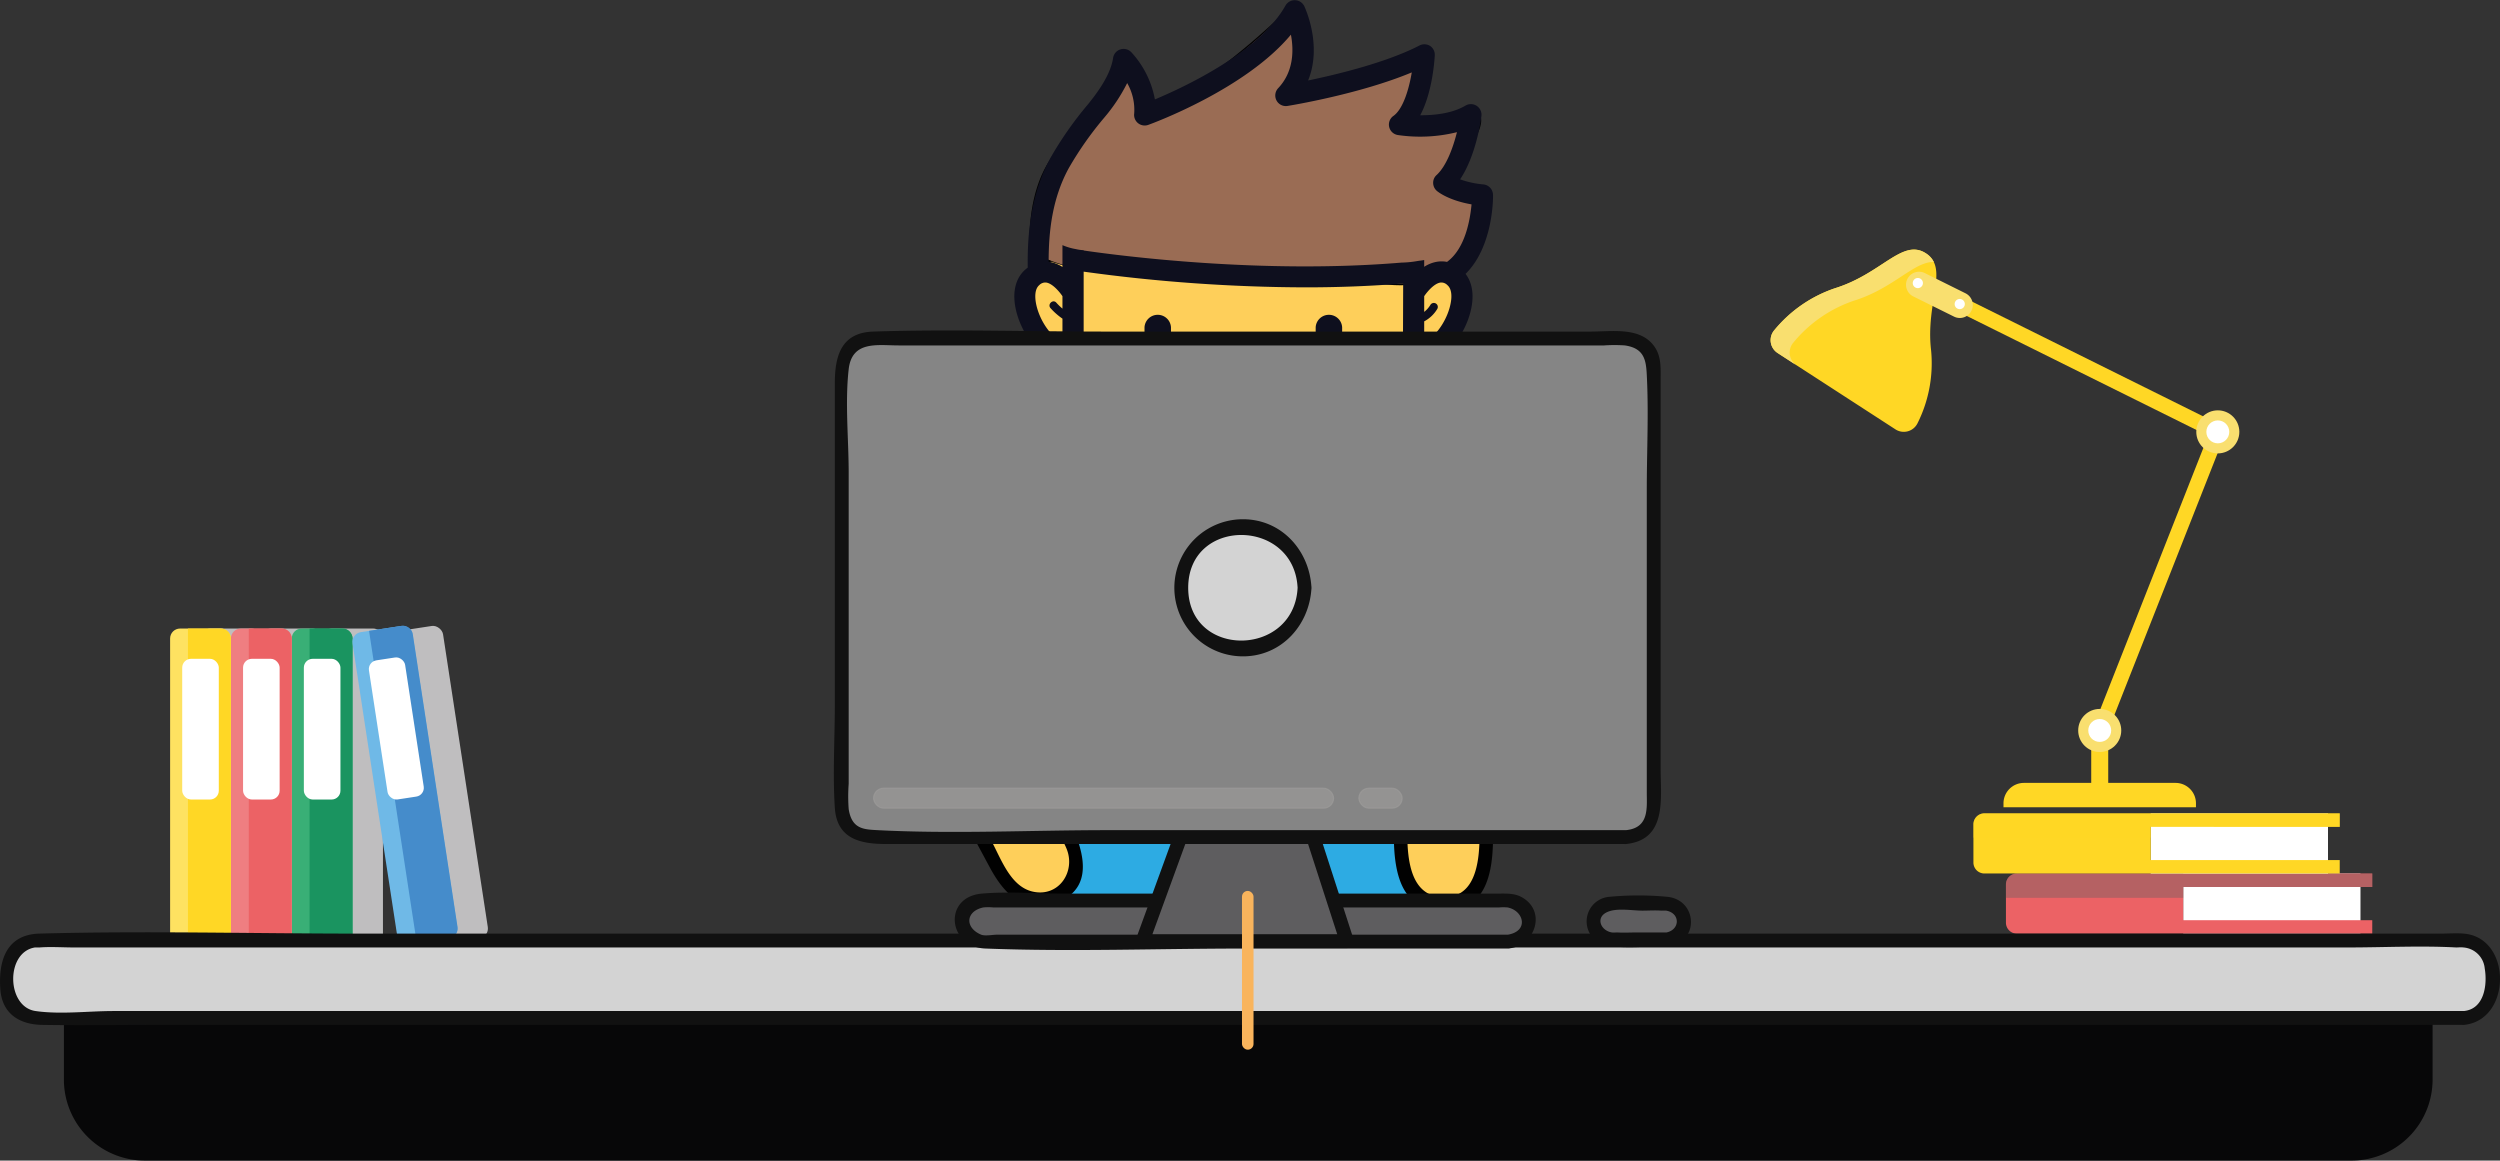
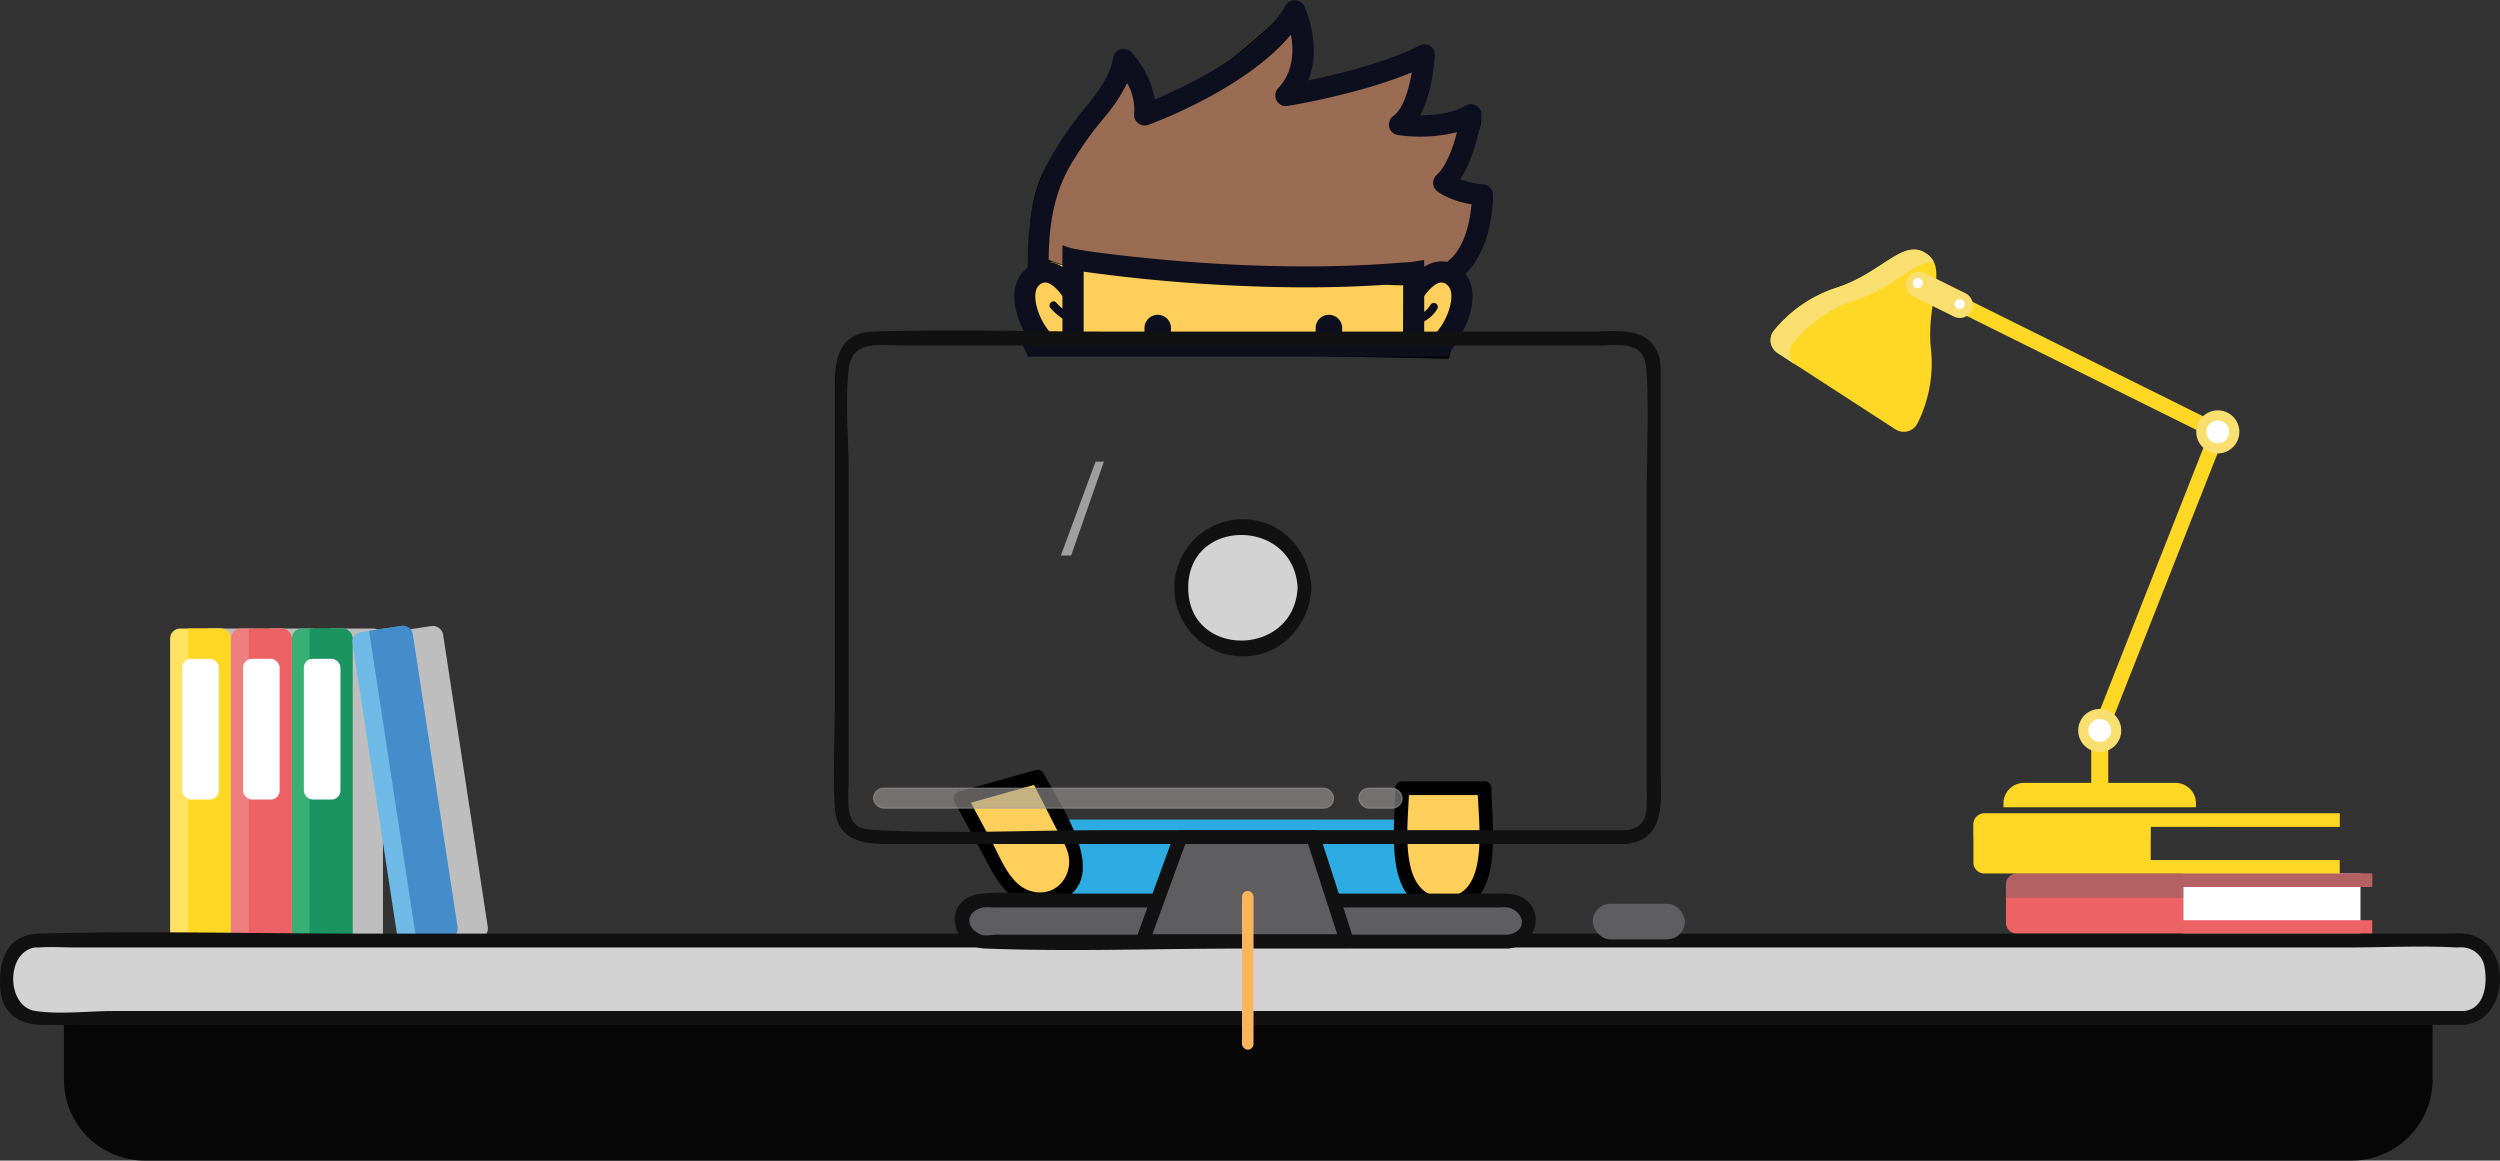
<svg xmlns="http://www.w3.org/2000/svg" viewBox="0 0 541.13 251.21">
  <rect x="0" y="0" width="541.13" height="251.21" fill="#333333" stroke="none" />
  <defs>
    <style>.cls-1{isolation:isolate;}.cls-2,.cls-7{fill:#ffd725;}.cls-3{fill:#f9df6f;}.cls-25,.cls-4{fill:#fff;}.cls-5{fill:#ec6265;}.cls-6{fill:#626161;}.cls-6,.cls-7{opacity:0.4;mix-blend-mode:multiply;}.cls-8{fill:#bfbebf;}.cls-9{fill:#39af76;}.cls-10{fill:#1a9460;}.cls-11{fill:#ef7e81;}.cls-12{fill:#fee261;}.cls-13{fill:#6fb9e7;}.cls-14{fill:#458ccb;}.cls-15{fill:#070708;}.cls-16{fill:#d3d3d3;}.cls-17{fill:#111;}.cls-18,.cls-23{fill:#fecf5a;}.cls-18{stroke:#010101;}.cls-18,.cls-22,.cls-27{stroke-miterlimit:10;}.cls-19{fill:#9a6c54;}.cls-20{fill:#010101;}.cls-21{fill:#0e0f1e;}.cls-22{fill:#2dabe3;stroke:#2dabe3;stroke-width:0.5px;}.cls-24{fill:#5e5d5f;}.cls-25{opacity:0.53;}.cls-26{fill:#858585;}.cls-27{fill:#9f9e9d;stroke:#9f9e9d;stroke-width:0.25px;opacity:0.59;}.cls-28{fill:#f9b45c;}</style>
  </defs>
  <title>icon 1</title>
  <g class="cls-1">
    <g id="Layer_1" data-name="Layer 1">
      <path class="cls-2" d="M412.8,428.6A29,29,0,0,1,426,419.47c10.12-3.16,14.57-10.84,19.64-7.55s-.11,10.48,1.13,21a29,29,0,0,1-2.94,15.79,3.31,3.31,0,0,1-4.77,1.32l-12.76-8.27-12.76-8.27A3.31,3.31,0,0,1,412.8,428.6Z" transform="translate(-28.78 -357.09)" />
      <path class="cls-3" d="M412.8,428.6A29,29,0,0,1,426,419.47c10.12-3.16,14.57-10.84,19.64-7.55a4.63,4.63,0,0,1,1.72,1.88c-4.23-.14-8.73,5.7-17.22,8.35a29,29,0,0,0-13.21,9.13,3.31,3.31,0,0,0,.74,4.9l-4.13-2.68A3.31,3.31,0,0,1,412.8,428.6Z" transform="translate(-28.78 -357.09)" />
      <rect class="cls-2" x="494.26" y="448.04" width="3.29" height="70.59" transform="translate(751.17 757.81) rotate(-158.48)" />
      <rect class="cls-2" x="476.15" y="399.9" width="3.29" height="70.59" transform="translate(1051.27 -156.34) rotate(116.4)" />
      <circle class="cls-3" cx="480.05" cy="93.48" r="4.66" />
      <circle class="cls-4" cx="480.05" cy="93.48" r="2.48" />
      <path class="cls-3" d="M441.64,417.47h0a2.82,2.82,0,0,1,3.77-1.27l8.82,4.38a2.82,2.82,0,0,1,1.27,3.77h0a2.8,2.8,0,0,1-3.77,1.27l-8.82-4.37A2.81,2.81,0,0,1,441.64,417.47Z" transform="translate(-28.78 -357.09)" />
      <path class="cls-4" d="M451.87,422.93A1.1,1.1,0,1,1,453,424,1.09,1.09,0,0,1,451.87,422.93Z" transform="translate(-28.78 -357.09)" />
      <path class="cls-4" d="M442.8,418.37a1.1,1.1,0,1,1,1.1,1.09A1.1,1.1,0,0,1,442.8,418.37Z" transform="translate(-28.78 -357.09)" />
      <path class="cls-2" d="M466.86,526.55h32.82A4.42,4.42,0,0,1,504.1,531v.82H462.44V531A4.42,4.42,0,0,1,466.86,526.55Z" transform="translate(-28.78 -357.09)" />
      <rect class="cls-2" x="481.43" y="517.39" width="3.68" height="11.43" transform="translate(937.76 689.12) rotate(-180)" />
      <circle class="cls-3" cx="454.49" cy="158.11" r="4.66" />
      <circle class="cls-4" cx="454.49" cy="158.11" r="2.48" />
      <rect class="cls-4" x="472.56" y="189.08" width="38.37" height="13.02" />
      <path class="cls-5" d="M542.26,549.08v-2.92H465.35a2.39,2.39,0,0,0-2.38,2.39v8.25a2.38,2.38,0,0,0,2.38,2.38h76.91v-2.91H501.34v-7.19Z" transform="translate(-28.78 -357.09)" />
      <path class="cls-6" d="M465.35,546.16a2.39,2.39,0,0,0-2.38,2.39v2.87h38.37v-2.34h40.92v-2.92H465.35Z" transform="translate(-28.78 -357.09)" />
-       <rect class="cls-4" x="465.53" y="176.06" width="38.37" height="13.02" />
      <path class="cls-2" d="M535.22,536.06v-2.92h-76.9a2.39,2.39,0,0,0-2.39,2.39v8.25a2.38,2.38,0,0,0,2.39,2.38h76.9v-2.91H494.31v-7.19Z" transform="translate(-28.78 -357.09)" />
      <path class="cls-7" d="M458.32,533.14a2.39,2.39,0,0,0-2.39,2.39v2.87h38.38v-2.34h40.91v-2.92h-76.9Z" transform="translate(-28.78 -357.09)" />
      <path class="cls-8" d="M74.33,493.14h8.86a2.15,2.15,0,0,1,2.15,2.15,2.16,2.16,0,0,1,2.16-2.15h8.85a2.16,2.16,0,0,1,2.16,2.15,2.15,2.15,0,0,1,2.15-2.15h8.86a2.15,2.15,0,0,1,2.15,2.15v64.1a2.15,2.15,0,0,1-2.15,2.15h-8.86a2.15,2.15,0,0,1-2.15-2.15,2.16,2.16,0,0,1-2.16,2.15H87.5a2.16,2.16,0,0,1-2.16-2.15,2.15,2.15,0,0,1-2.15,2.15H74.33a2.15,2.15,0,0,1-2.15-2.15v-64.1A2.15,2.15,0,0,1,74.33,493.14Z" transform="translate(-28.78 -357.09)" />
      <rect class="cls-8" x="116.46" y="492.84" width="13.16" height="68.4" rx="2.15" transform="translate(-107.02 -332.43) rotate(-8.69)" />
      <rect class="cls-9" x="63.15" y="136.05" width="13.16" height="68.4" rx="2.15" />
      <path class="cls-10" d="M102.93,493.14a2.16,2.16,0,0,1,2.16,2.15v64.1a2.16,2.16,0,0,1-2.16,2.15H95.79v-68.4Z" transform="translate(-28.78 -357.09)" />
      <rect class="cls-4" x="65.77" y="142.6" width="7.92" height="30.46" rx="1.91" />
      <rect class="cls-11" x="49.98" y="136.05" width="13.16" height="68.4" rx="2.15" />
      <path class="cls-5" d="M89.77,493.14a2.15,2.15,0,0,1,2.15,2.15v64.1a2.15,2.15,0,0,1-2.15,2.15H82.63v-68.4Z" transform="translate(-28.78 -357.09)" />
      <rect class="cls-4" x="52.61" y="142.6" width="7.92" height="30.46" rx="1.91" />
      <rect class="cls-12" x="36.82" y="136.05" width="13.16" height="68.4" rx="2.15" />
      <path class="cls-2" d="M76.6,493.14a2.16,2.16,0,0,1,2.16,2.15v64.1a2.16,2.16,0,0,1-2.16,2.15H69.46v-68.4Z" transform="translate(-28.78 -357.09)" />
      <rect class="cls-4" x="39.44" y="142.6" width="7.92" height="30.46" rx="1.91" />
      <rect class="cls-13" x="109.88" y="492.84" width="13.16" height="68.4" rx="2.15" transform="translate(-107.1 -333.43) rotate(-8.69)" />
      <path class="cls-14" d="M115.67,492.56a2.16,2.16,0,0,1,2.46,1.81l9.68,63.35a2.15,2.15,0,0,1-1.8,2.46L119,561.26l-10.34-67.62Z" transform="translate(-28.78 -357.09)" />
-       <rect class="cls-4" x="110.63" y="499.53" width="7.92" height="30.46" rx="1.91" transform="translate(-105.26 -333.86) rotate(-8.69)" />
      <path class="cls-15" d="M13.83,214.13H526.54a0,0,0,0,1,0,0v19.54A17.54,17.54,0,0,1,509,251.21H31.37a17.54,17.54,0,0,1-17.54-17.54V214.13a0,0,0,0,1,0,0Z" />
      <rect class="cls-16" x="1.57" y="203.59" width="537.75" height="16.76" rx="6" />
      <path class="cls-17" d="M562.1,575.93H53.34c-5.42,0-11.49.78-16.87,0-6.32-.91-6.52-12.75-.12-13.76.32,0,.67,0,1,0,2.43-.19,4.95,0,7.38,0H537.1c7.73,0,15.6-.42,23.32,0,.51,0,1.05-.07,1.55,0a5,5,0,0,1,4.63,4.5c.61,3.59-.08,8.81-4.5,9.26-1.91.19-1.93,3.2,0,3,10.38-1,10.47-18.91-.05-19.76-1.61-.13-3.28,0-4.89,0H106.3c-23,0-46-.63-69,0-7.07.2-8.9,5.76-8.45,12.06.39,5.36,4.22,7.62,9.05,7.7,8.12.14,16.25,0,24.37,0H562.1A1.5,1.5,0,0,0,562.1,575.93Z" transform="translate(-28.78 -357.09)" />
      <polygon class="cls-18" points="229.97 52.83 221.47 63.02 226.98 75.45 313.21 77.15 316.39 64.99 310.91 56.66 229.97 52.83" />
      <path class="cls-19" d="M251.91,412,260.1,415l74,3.52s13.12-1.29,15.13-17.29v-3.38s-8.72,1.6-8-1.71c0,0,10.7-12.57,7.26-14.83,0,0-16.25,5.81-18.11,4.07,0,0,7.34-12.57,5.71-17.14,0,0-26.17,9.87-30.17,9,0,0,7.15-3.1,2.4-18.64,0,0-22.1,21.5-31.81,22.3,0,0-1.82-6.68-4.75-6.72,0,0-5.3,9-11.57,13.48a15.31,15.31,0,0,0-5,6.12A36,36,0,0,0,251.91,412Z" transform="translate(-28.78 -357.09)" />
      <path class="cls-20" d="M251.86,412.15c5.05,1.89,8.41,3.08,13.64,3.33l27.66,1.32,30.14,1.43c3.78.18,8,1,11.75.37,9.86-1.55,14.4-11.8,14.4-20.71a.19.19,0,0,0-.24-.18c-2,.35-7.61,1.1-7.55-1.77,0-1,3.24-4.18,3.82-5,1.3-1.88,5.68-7.35,3.13-9.7a.16.16,0,0,0-.18-.05c-2.45.87-16.51,6.4-17.8,4.16-.3-.53,3.53-7,3.82-7.74,1.18-2.85,2.59-6.24,1.81-9.36a.17.17,0,0,0-.23-.13c-8.61,3.24-17.5,6.83-26.55,8.61a8.06,8.06,0,0,1-2.85.4c-.91-.22-.36.64-.08-.05s1.48-1.41,1.92-2.11c3-4.79,1.45-11.41,0-16.41a.19.19,0,0,0-.31-.09,164.88,164.88,0,0,1-18,15.28c-3,2.15-8.54,7-12.42,6.77-1.89-.11-.85-.08-1.76-1.67-.32-.58-.51-1.25-.84-1.84-.81-1.47-1.66-2.64-3.35-3a.19.19,0,0,0-.21.08,57.6,57.6,0,0,1-4.6,6.56c-2.77,3.45-6.41,5.79-9.33,9-5.18,5.71-6.41,15-5.94,22.33,0,.24.39.24.38,0a36.68,36.68,0,0,1,2.77-17c2.29-5.3,6.91-7.83,10.61-12,1.84-2.05,3.5-5.77,5.61-7.42.15-.12.46-1,.69-1.1.71-.29,2.61,2,3.05,2.7a13.93,13.93,0,0,1,1.49,3.76.19.19,0,0,0,.18.14c4.59-.57,8.81-3.49,12.51-6.06a151.59,151.59,0,0,0,13.8-11.1,50.12,50.12,0,0,1,4.45-4.07c.17-.12.87-1,1.07-1a36.11,36.11,0,0,1,1,4.7c.69,4,1.08,11.4-3.52,13.54a.2.2,0,0,0,.05.35c3.11.45,6.78-1.06,9.7-1.92,4.88-1.44,9.69-3.11,14.48-4.82,1.35-.48,3.62-1.86,5.06-1.84a6.32,6.32,0,0,1,.86-.32c.53.35,0,3.32-.15,3.82-.94,4.55-3.29,9-5.61,13a.18.18,0,0,0,.07.25c1.38.84,3.59.17,5.06-.13a89.28,89.28,0,0,0,10.62-3c.32-.11,2.22-1,2.51-.86,1.68,1-.73,5-1.21,5.9a41.57,41.57,0,0,1-2.65,4.06c-.78,1.1-2.94,2.86-3.21,4.17-.85,4.15,4.45,1.81,6.85,2.56,1.55.48.17-.79.83.53.58,1.16-.23,4.15-.49,5.28a18.7,18.7,0,0,1-8.39,12.12c-6,3.59-13.3,1.86-19.93,1.54l-41.26-2L262.47,415c-3.74-.18-7-1.86-10.51-3.17C251.73,411.7,251.63,412.07,251.86,412.15Z" transform="translate(-28.78 -357.09)" />
      <path class="cls-21" d="M351.94,399.25a2.29,2.29,0,0,0-2.07-2.24,20.22,20.22,0,0,1-5.05-1.1c3.43-5.1,4.5-12.72,4.62-13.71a2.3,2.3,0,0,0-3.44-2.26c-2.94,1.75-6.88,2.11-9.81,2.1,2.66-5,3.1-12,3.15-13a2.29,2.29,0,0,0-1-2,2.33,2.33,0,0,0-2.3-.11c-7.13,3.69-17.82,6.27-24.12,7.58,3.11-7.58-.63-15.66-.82-16.07a2.3,2.3,0,0,0-4.07-.15c-5.61,10-21.59,17.51-28.27,20.32a20.49,20.49,0,0,0-5.1-10.21,2.3,2.3,0,0,0-3.95,1.23c-.53,3.65-3.37,7.5-5.46,10.07a77.87,77.87,0,0,0-8.1,11.57c-4.36,8-5,16.73-4.92,23.75l-.39.31c-2.68,2.24-3.24,6.22-1.54,10.93a20.93,20.93,0,0,0,1.65,3.43h-2.21a17.1,17.1,0,0,1,2.5,4.58H342a16.45,16.45,0,0,1,4-4.58H344.9a20.93,20.93,0,0,0,1.65-3.43c1.46-4.05,1.25-7.56-.55-9.89C352,410.51,352,399.76,351.94,399.25Zm-93.19,24.64a12.61,12.61,0,0,1-1.34-1.3c-.74-.82-2,.4-1.22,1.22a14.39,14.39,0,0,0,2.56,2.25v3.59h-1.93c-.88-.44-3.26-3.59-3.84-7.16-.16-1-.28-2.82.75-3.68a1.8,1.8,0,0,1,1.57-.55c1.28.23,2.71,1.85,3.45,2.94Zm73.71,5.76H319.29v-1.72a2.87,2.87,0,0,0-5.73,0v1.72H282.24v-1.72a2.87,2.87,0,0,0-5.73,0v1.72H263.34V415.89a356.57,356.57,0,0,0,48,3.4c6.88,0,14-.25,21.16-.84Zm10.36-7.16c-.58,3.57-3,6.72-3.84,7.16h-1.93v-3a7.24,7.24,0,0,0,2.83-2.69.86.86,0,0,0-1.49-.87,5.55,5.55,0,0,1-1.34,1.51V421.2c.74-1.09,2.17-2.71,3.45-2.94a1.8,1.8,0,0,1,1.57.55C343.1,419.67,343,421.48,342.82,422.49Zm-.87-8.72a6.14,6.14,0,0,0-2.26,0,7.31,7.31,0,0,0-2.64,1.07v-1.47c-.48.1-1,.14-1.46.22a21.58,21.58,0,0,1-3.11.33.78.78,0,0,1-.22,0c-30.23,2.55-61.06-1.46-68.92-2.61v-.07a8.5,8.5,0,0,1-1.68-.23,12.81,12.81,0,0,1-2.91-.86v4.72a7.31,7.31,0,0,0-2.64-1.07l-.35-.05c0-6.46.74-13.65,4.36-20.27a73.56,73.56,0,0,1,7.64-10.88,37.22,37.22,0,0,0,5-7.53,11.62,11.62,0,0,1,1.52,6.59,2.29,2.29,0,0,0,3.05,2.46c.94-.34,21.07-7.73,30.87-19.53.63,3.33.64,8-2.76,11.59a2.31,2.31,0,0,0-.36,2.65,2.28,2.28,0,0,0,2.39,1.19c.7-.11,15.67-2.57,26.89-7.26-.63,3.76-1.92,8-4,9.44a2.29,2.29,0,0,0,1,4.12,33.18,33.18,0,0,0,12.78-.62c-.82,3.27-2.25,7.3-4.41,9.28a2.23,2.23,0,0,0-.74,1.73,2.31,2.31,0,0,0,.81,1.71c.27.23,2.56,2.05,7.5,2.91C347,404.5,346,410.84,342,413.77Z" transform="translate(-28.78 -357.09)" />
      <rect class="cls-22" x="220.51" y="177.65" width="93.32" height="16.33" />
      <path class="cls-23" d="M236.69,529.89l9.36,17.38A8.59,8.59,0,0,0,257.19,551l.15-.06a7.79,7.79,0,0,0,3.7-10.62l-7.69-15.11Z" transform="translate(-28.78 -357.09)" />
      <path class="cls-20" d="M235.39,530.65,243.11,545C246,550.3,250.2,555,257,552.68c13.36-4.66,1.4-20.91-2.32-28.23a1.52,1.52,0,0,0-1.69-.69l-16.67,4.68a1.51,1.51,0,0,0,.8,2.9l16.66-4.68-1.69-.69,5.15,10.12c.79,1.55,1.75,3.11,2.41,4.73,2,4.9-1.66,10.51-7.29,9.27-4.85-1.07-6.84-7-9-11l-5.38-10C237.07,527.43,234.48,529,235.39,530.65Z" transform="translate(-28.78 -357.09)" />
      <path class="cls-23" d="M332.28,527.69V543.9a8.89,8.89,0,0,0,8.89,8.88h.4a8.54,8.54,0,0,0,8.55-8.54V527.69Z" transform="translate(-28.78 -357.09)" />
      <path class="cls-20" d="M330.78,527.69c0,8.89-3.09,26.57,10.59,26.59,13.46,0,10.25-17.94,10.25-26.59a1.52,1.52,0,0,0-1.5-1.5H332.28a1.5,1.5,0,0,0,0,3h17.84l-1.5-1.5c0,6.57,3,23.57-7.25,23.59-10.55,0-7.59-16.84-7.59-23.59A1.5,1.5,0,0,0,330.78,527.69Z" transform="translate(-28.78 -357.09)" />
      <rect class="cls-24" x="207.91" y="194.92" width="123.04" height="8.89" rx="4.45" />
      <path class="cls-17" d="M355.28,559.4H244.62c-.9,0-2.62.35-3.47,0-3.56-1.48-3.39-5.06.46-5.89a10.93,10.93,0,0,1,2.14,0H353.28a10.06,10.06,0,0,1,1.82,0c3.55.68,4.75,5.27-.22,5.94-1.9.26-1.09,3.15.8,2.89,5.33-.71,7.8-7.8,2.75-10.9-1.71-1.06-3.54-.93-5.45-.93H258.6c-5.68,0-11.61-.49-17.28,0-8.49.73-7.38,11.57.72,11.89,18.66.73,37.49,0,56.17,0h57.07A1.5,1.5,0,0,0,355.28,559.4Z" transform="translate(-28.78 -357.09)" />
      <polygon class="cls-24" points="255.52 181.19 247.31 203.71 291.55 203.71 284.26 181.19 255.52 181.19" />
      <path class="cls-17" d="M282.85,537.88l-8.21,22.52a1.51,1.51,0,0,0,1.45,1.9h44.24a1.5,1.5,0,0,0,1.44-1.9l-7.28-22.52a1.55,1.55,0,0,0-1.45-1.1H284.3a1.5,1.5,0,0,0,0,3H313l-1.44-1.1,7.28,22.52,1.45-1.9H276.09l1.44,1.9,8.21-22.52C286.4,536.86,283.51,536.08,282.85,537.88Z" transform="translate(-28.78 -357.09)" />
      <polygon class="cls-25" points="237.14 99.91 229.62 120.25 231.85 120.25 238.95 99.91 237.14 99.91" />
      <rect class="cls-24" x="344.76" y="195.61" width="19.93" height="7.72" rx="3.86" />
-       <path class="cls-17" d="M389.6,558.92h-6.5c-1.39,0-2.83.09-4.22,0-.4,0-.83.06-1.22,0-2.41-.4-3.57-3.2-1.06-4.38,2.1-1,5.44-.34,7.69-.34,1.35,0,2.74-.1,4.08,0a9.55,9.55,0,0,1,1.07,0c3.17.57,3,4.34-.23,4.77-1.91.26-1.1,3.15.79,2.89,6.71-.9,6.2-10.07-.4-10.66a66.71,66.71,0,0,0-12.4,0,5.34,5.34,0,0,0-.2,10.64c4.06.58,8.5.06,12.6.06A1.5,1.5,0,0,0,389.6,558.92Z" transform="translate(-28.78 -357.09)" />
-       <rect class="cls-26" x="182.2" y="73.27" width="175.77" height="107.92" rx="6" />
      <path class="cls-17" d="M380.74,536.78H268.56c-16.53,0-33.32.85-49.83,0-3-.16-5.58-.23-6.25-4.56a37,37,0,0,1,0-5.47V459.47c0-7.32-.82-15.17,0-22.45.7-6.27,6.28-5.16,10.79-5.16H376a32,32,0,0,1,4.49,0c4.22.61,4.58,3.23,4.74,6.39.43,8.21,0,16.55,0,24.77v65.56c0,3.43.55,7.69-4.5,8.2-1.9.19-1.92,3.19,0,3,8.93-.91,7.5-9.85,7.5-16.35V439.27c0-2.51.18-5-1.35-7.17-3-4.3-9.18-3.24-13.74-3.24H268.09c-16.74,0-33.59-.55-50.32,0-7,.23-8.29,5.43-8.29,11.19V509.6c0,7.39-.48,15,0,22.34.44,6.85,5.69,7.84,11.19,7.84H380.74A1.5,1.5,0,0,0,380.74,536.78Z" transform="translate(-28.78 -357.09)" />
      <circle class="cls-16" cx="269.03" cy="127.23" r="13.34" />
      <path class="cls-17" d="M309.65,484.32c-.76,15.1-23.68,15.36-23.68,0s22.92-15.12,23.68,0c.1,1.92,3.1,1.93,3,0-.41-8.06-6.46-14.84-14.84-14.84a14.84,14.84,0,1,0,0,29.68c8.37,0,14.43-6.78,14.84-14.84C312.75,482.39,309.75,482.39,309.65,484.32Z" transform="translate(-28.78 -357.09)" />
      <rect class="cls-27" x="189.09" y="170.61" width="99.57" height="4.32" rx="2.16" />
      <rect class="cls-27" x="294.13" y="170.61" width="9.37" height="4.32" rx="2.16" />
      <rect class="cls-28" x="268.83" y="192.84" width="2.5" height="34.37" rx="1.25" />
    </g>
  </g>
</svg>